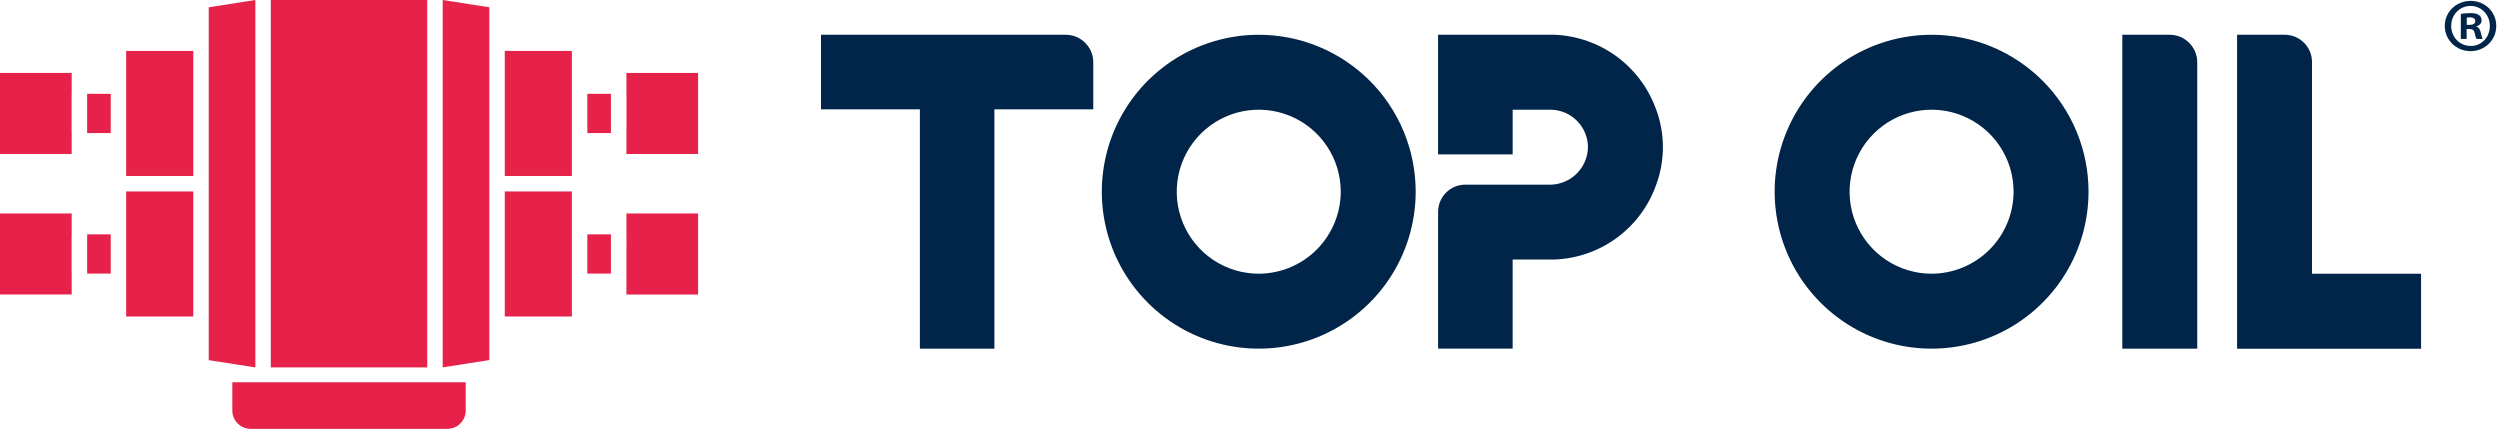
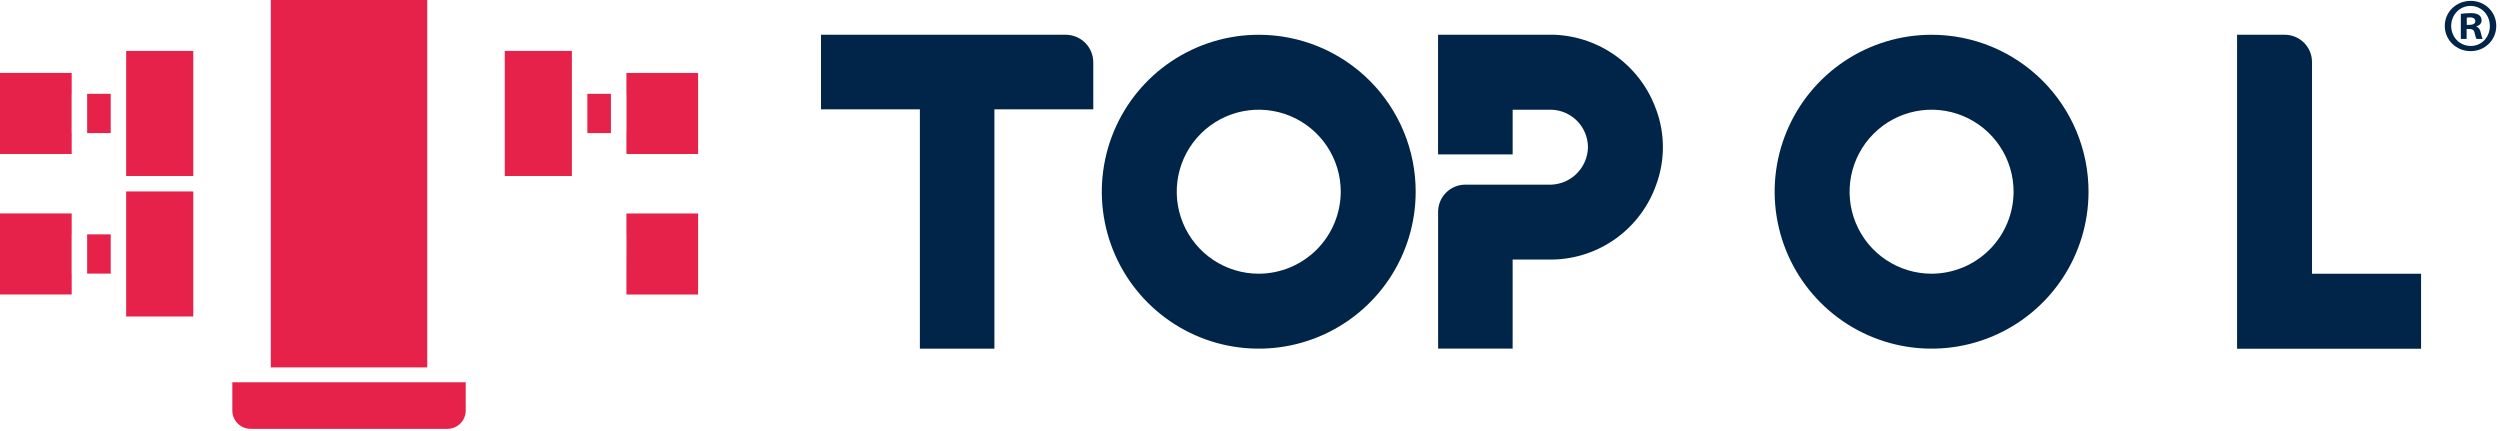
<svg xmlns="http://www.w3.org/2000/svg" width="180" height="31" viewBox="0 0 180 31" fill="none">
  <g clip-path="url(#clip0_210_2481)">
    <path d="M30.761 0H19.498V26.453H30.761V0Z" fill="#E6224A" />
-     <path d="M35.231 2.613V0.524L31.874 0.001V26.45L35.231 25.926V2.613Z" fill="#E6224A" />
-     <path d="M15.029 0.524V25.931L18.386 26.454V0L15.029 0.524Z" fill="#E6224A" />
    <path d="M9.084 3.667V12.671H13.916V3.667H9.084Z" fill="#E6224A" />
    <path d="M7.972 6.755H6.275V9.581H7.972V6.755Z" fill="#E6224A" />
    <path d="M5.156 6.756H5.162V5.251H0V11.086H5.162V9.581H5.156V6.756Z" fill="#E6224A" />
    <path d="M9.084 13.784V22.788H13.916V13.784H9.084Z" fill="#E6224A" />
    <path d="M7.972 16.873H6.275V19.699H7.972V16.873Z" fill="#E6224A" />
    <path d="M5.156 16.873H5.162V15.368H0V21.203H5.162V19.697H5.156V16.873Z" fill="#E6224A" />
    <path d="M41.175 3.667H36.343V12.671H41.175V3.667Z" fill="#E6224A" />
    <path d="M43.986 6.755H42.289V9.581H43.986V6.755Z" fill="#E6224A" />
    <path d="M45.102 5.252V6.757H45.108V9.582H45.102V11.087H50.263V5.252L45.102 5.252Z" fill="#E6224A" />
-     <path d="M41.175 22.788V13.784H36.343V22.788H41.175Z" fill="#E6224A" />
-     <path d="M43.986 16.873H42.289V19.699H43.986V16.873Z" fill="#E6224A" />
    <path d="M45.102 19.699V21.204H50.263V15.368H45.102V16.874H45.108L45.102 19.699Z" fill="#E6224A" />
    <path d="M16.727 29.558C16.727 29.731 16.761 29.902 16.827 30.062C16.893 30.223 16.991 30.368 17.113 30.49C17.235 30.613 17.381 30.71 17.541 30.776C17.701 30.843 17.873 30.877 18.046 30.877H32.213C32.386 30.877 32.558 30.843 32.718 30.776C32.878 30.71 33.023 30.613 33.146 30.49C33.268 30.368 33.365 30.223 33.432 30.062C33.498 29.902 33.532 29.731 33.532 29.558V27.521H16.727V29.558Z" fill="#E6224A" />
    <path d="M66.231 7.871H59.112V2.503H76.741C77.265 2.505 77.766 2.715 78.136 3.085C78.506 3.456 78.714 3.958 78.716 4.481V7.871H71.597V25.103H66.231V7.871Z" fill="#002548" />
    <path d="M96.534 13.803C96.534 12.635 96.187 11.494 95.539 10.523C94.89 9.552 93.968 8.795 92.889 8.348C91.81 7.902 90.623 7.785 89.478 8.012C88.332 8.24 87.28 8.803 86.455 9.628C85.629 10.454 85.067 11.506 84.839 12.651C84.611 13.796 84.728 14.984 85.175 16.062C85.622 17.141 86.379 18.063 87.349 18.712C88.32 19.361 89.462 19.707 90.629 19.707C92.194 19.703 93.693 19.079 94.8 17.973C95.906 16.867 96.529 15.368 96.534 13.803ZM101.929 13.803C101.929 16.038 101.267 18.223 100.025 20.081C98.783 21.939 97.019 23.387 94.954 24.243C92.889 25.098 90.617 25.322 88.425 24.886C86.233 24.45 84.22 23.374 82.639 21.793C81.059 20.213 79.983 18.2 79.547 16.008C79.111 13.816 79.335 11.543 80.19 9.479C81.045 7.414 82.493 5.649 84.352 4.407C86.21 3.166 88.395 2.503 90.629 2.503C92.114 2.503 93.583 2.795 94.954 3.362C96.326 3.93 97.571 4.762 98.621 5.812C99.67 6.861 100.503 8.107 101.07 9.478C101.638 10.849 101.93 12.319 101.929 13.803Z" fill="#002548" />
    <path d="M144.978 13.803C144.978 12.635 144.632 11.494 143.983 10.523C143.335 9.552 142.413 8.795 141.334 8.348C140.255 7.902 139.068 7.785 137.923 8.012C136.778 8.24 135.726 8.802 134.9 9.628C134.074 10.454 133.512 11.505 133.284 12.651C133.056 13.796 133.173 14.983 133.619 16.062C134.066 17.141 134.823 18.063 135.794 18.712C136.764 19.36 137.906 19.707 139.073 19.707C140.638 19.703 142.138 19.08 143.244 17.974C144.351 16.867 144.974 15.368 144.978 13.803ZM150.374 13.803C150.374 16.038 149.712 18.223 148.47 20.081C147.228 21.939 145.463 23.387 143.399 24.243C141.334 25.098 139.062 25.322 136.87 24.886C134.678 24.45 132.664 23.374 131.084 21.793C129.504 20.213 128.428 18.2 127.992 16.008C127.556 13.816 127.779 11.543 128.635 9.479C129.49 7.414 130.938 5.649 132.796 4.407C134.655 3.166 136.839 2.503 139.074 2.503C140.558 2.503 142.028 2.795 143.399 3.362C144.77 3.93 146.016 4.762 147.066 5.812C148.115 6.861 148.947 8.107 149.515 9.478C150.083 10.849 150.375 12.319 150.374 13.803Z" fill="#002548" />
-     <path d="M152.807 2.503H156.225C156.749 2.505 157.251 2.714 157.621 3.084C157.992 3.455 158.201 3.957 158.202 4.481V25.103H152.806L152.807 2.503Z" fill="#002548" />
    <path d="M161.069 2.503H164.487C164.745 2.501 165.001 2.549 165.24 2.646C165.479 2.743 165.696 2.886 165.88 3.067C166.064 3.248 166.21 3.463 166.31 3.701C166.41 3.938 166.463 4.193 166.464 4.451V19.711H174.317V25.107H161.069V2.503Z" fill="#002548" />
    <path d="M119.246 7.899C118.705 6.372 117.719 5.041 116.415 4.079C115.111 3.118 113.549 2.569 111.93 2.503H103.54V4.62V11.117H108.911V7.899H111.706C112.411 7.922 113.078 8.218 113.568 8.724C114.059 9.23 114.333 9.906 114.333 10.611C114.318 11.308 114.038 11.974 113.55 12.472C113.063 12.97 112.403 13.264 111.706 13.294H105.492C105.234 13.295 104.979 13.348 104.741 13.448C104.503 13.548 104.288 13.695 104.107 13.879C103.926 14.062 103.783 14.28 103.686 14.519C103.59 14.758 103.541 15.014 103.544 15.272V25.1H108.91V18.688H111.82C113.46 18.65 115.049 18.113 116.376 17.149C117.703 16.185 118.706 14.84 119.249 13.292C119.889 11.551 119.889 9.639 119.249 7.897" fill="#002548" />
    <path d="M177.597 2.087V2.802H177.179V0.998C177.344 0.976 177.575 0.943 177.872 0.943C178.213 0.943 178.367 0.998 178.488 1.086C178.598 1.163 178.675 1.295 178.675 1.471C178.675 1.691 178.51 1.834 178.301 1.9V1.922C178.477 1.977 178.565 2.12 178.62 2.362C178.675 2.637 178.719 2.736 178.752 2.802H178.312C178.257 2.736 178.224 2.582 178.169 2.362C178.136 2.175 178.026 2.087 177.795 2.087H177.597ZM177.608 1.273V1.79H177.806C178.037 1.79 178.224 1.713 178.224 1.526C178.224 1.361 178.103 1.251 177.839 1.251C177.729 1.251 177.652 1.262 177.608 1.273ZM177.894 0.063C178.917 0.063 179.731 0.855 179.731 1.867C179.731 2.879 178.917 3.682 177.883 3.682C176.849 3.682 176.024 2.879 176.024 1.867C176.024 0.855 176.849 0.063 177.894 0.063ZM177.872 0.426C177.091 0.426 176.486 1.075 176.486 1.867C176.486 2.67 177.091 3.308 177.894 3.308C178.675 3.319 179.269 2.67 179.269 1.878C179.269 1.075 178.675 0.426 177.872 0.426Z" fill="#002548" />
  </g>
  <defs>
    <clipPath id="clip0_210_2481">
      <rect width="180" height="30.877" fill="white" />
    </clipPath>
  </defs>
</svg>